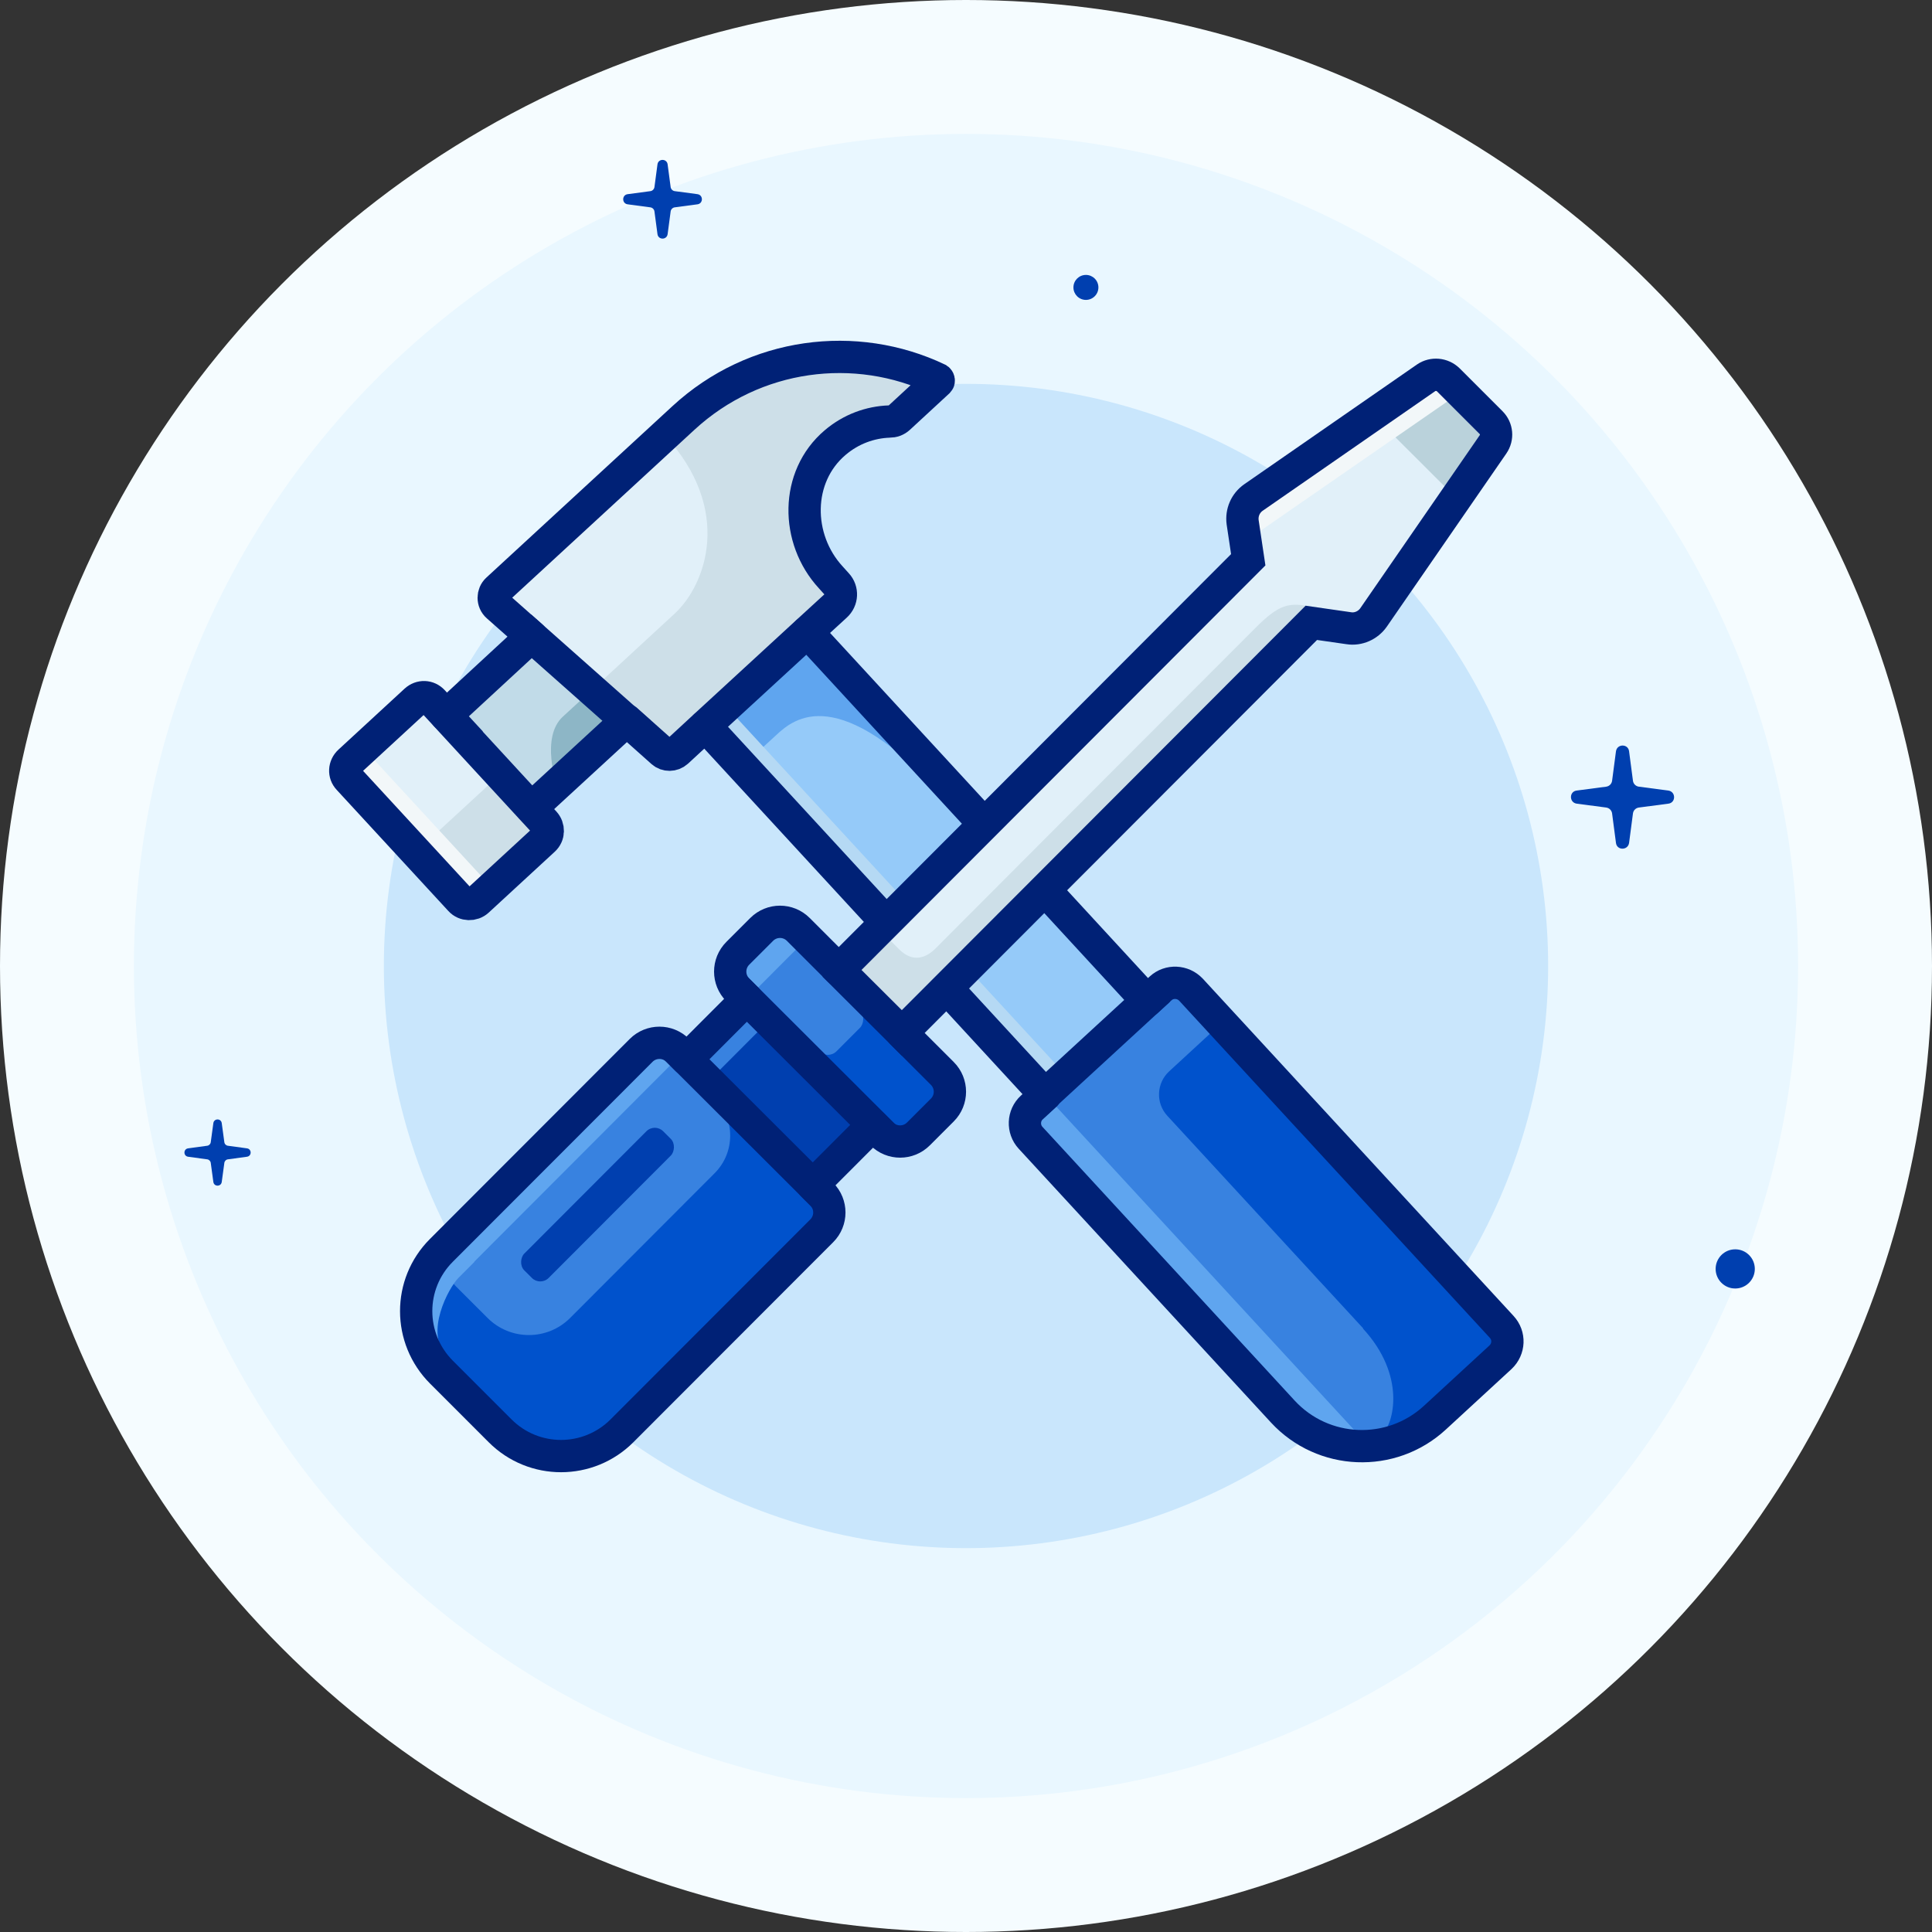
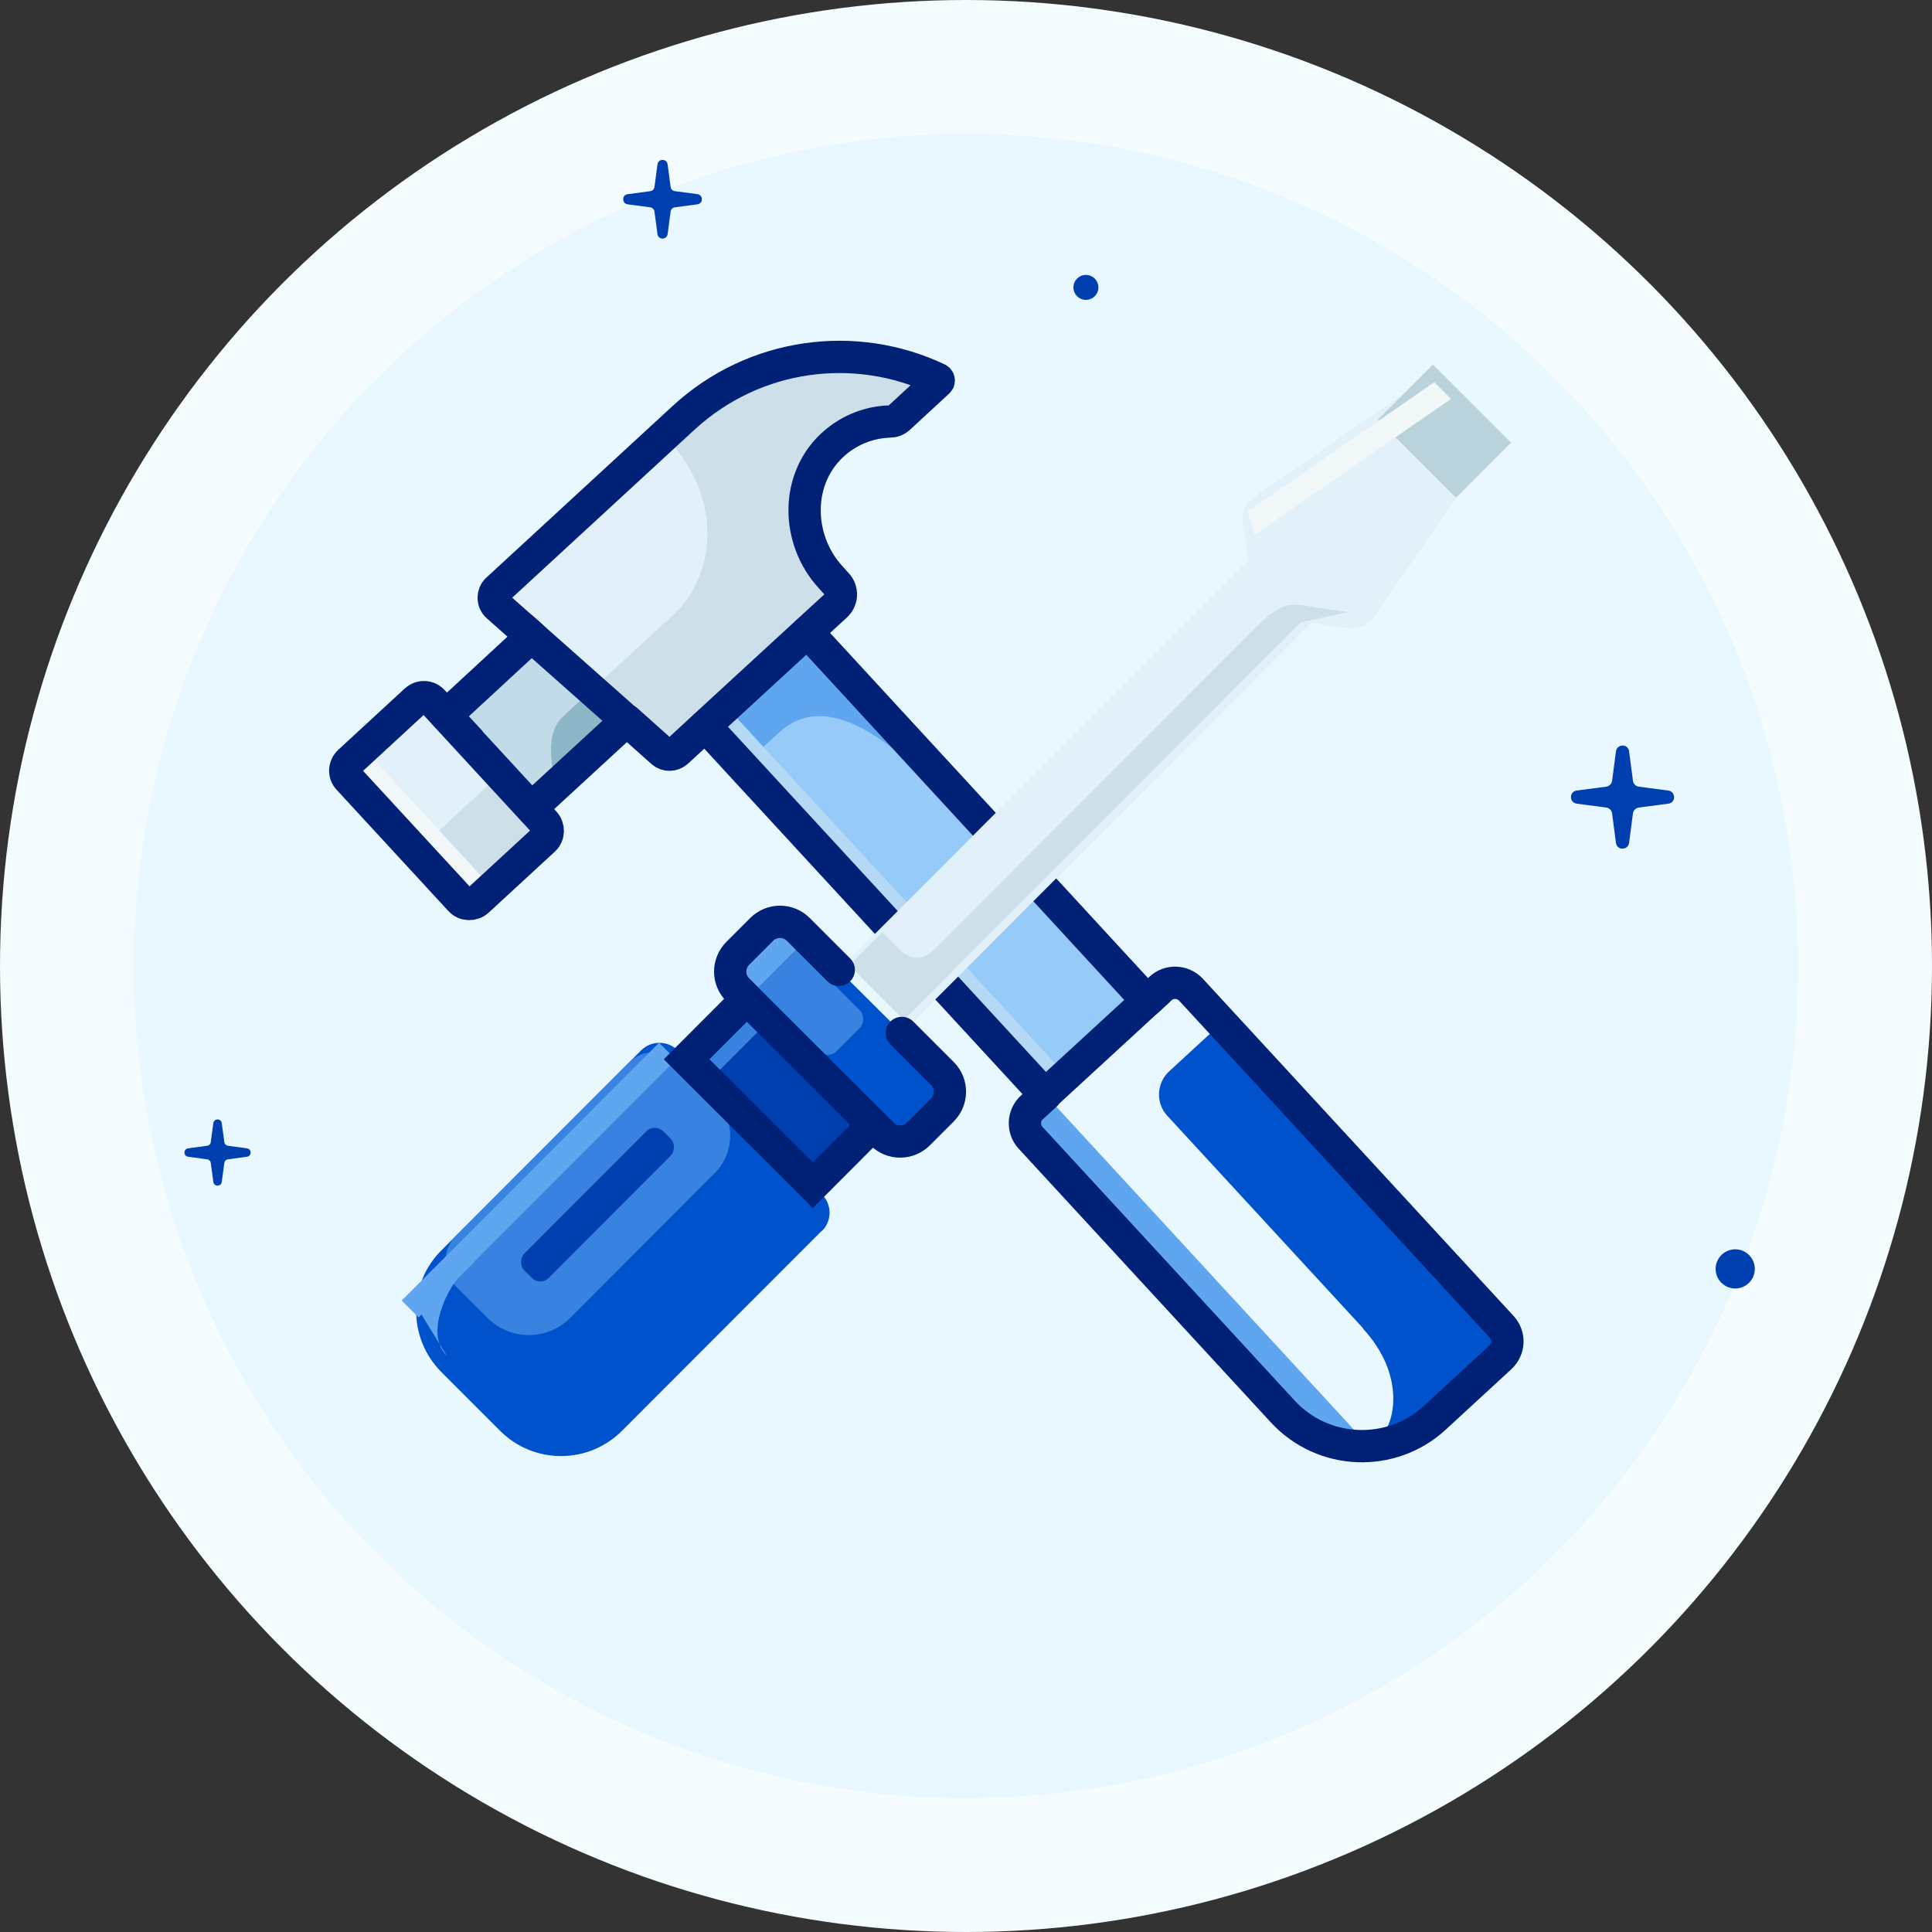
<svg xmlns="http://www.w3.org/2000/svg" id="Layer_2" data-name="Layer 2" viewBox="0 0 89.74 89.74">
  <rect x="0" y="0" width="89.74" height="89.74" fill="#333333" stroke="none" />
  <defs>
    <style>
      .cls-1 {
        fill: none;
        stroke: #002176;
        stroke-linecap: round;
        stroke-miterlimit: 10;
        stroke-width: 1.5px;
      }

      .cls-2 {
        fill: #f2f7f9;
      }

      .cls-3 {
        fill: #0052cc;
      }

      .cls-4 {
        fill: #003faf;
      }

      .cls-5 {
        fill: #f5fcff;
      }

      .cls-6 {
        fill: #e9f7ff;
      }

      .cls-7 {
        fill: #b5d9f4;
      }

      .cls-8 {
        fill: #c1dbe8;
      }

      .cls-9 {
        fill: #bad2db;
      }

      .cls-10 {
        fill: #8db6c6;
      }

      .cls-11 {
        fill: #cddfe8;
      }

      .cls-12 {
        fill: #c9e6fc;
      }

      .cls-13 {
        fill: #e1f0f9;
      }

      .cls-14 {
        fill: #95caf9;
      }

      .cls-15 {
        fill: #3882e0;
      }

      .cls-16 {
        fill: #5fa5ef;
      }
    </style>
  </defs>
  <g id="Layer_13" data-name="Layer 13">
    <circle class="cls-5" cx="44.87" cy="44.87" r="44.87" />
    <circle class="cls-6" cx="44.87" cy="44.87" r="38.65" />
-     <circle class="cls-12" cx="44.87" cy="44.87" r="27.04" />
    <path class="cls-4" d="m9.79,53.05l.12-.88c.03-.23.36-.23.39,0l.12.88c.01.09.08.16.17.17l.88.12c.23.03.23.36,0,.39l-.88.12c-.09.01-.16.08-.17.17l-.12.88c-.03.23-.36.23-.39,0l-.12-.88c-.01-.09-.08-.16-.17-.17l-.88-.12c-.23-.03-.23-.36,0-.39l.88-.12c.09-.01.16-.08.17-.17Z" />
    <path class="cls-4" d="m74.88,36.27l.18-1.37c.05-.36.57-.36.61,0l.18,1.37c.02.14.13.25.27.27l1.37.18c.36.05.36.57,0,.61l-1.37.18c-.14.02-.25.13-.27.27l-.18,1.37c-.05.36-.57.36-.61,0l-.18-1.37c-.02-.14-.13-.25-.27-.27l-1.37-.18c-.36-.05-.36-.57,0-.61l1.37-.18c.14-.02.25-.13.27-.27Z" />
    <path class="cls-4" d="m30.4,8.68l.14-1.05c.04-.27.43-.27.47,0l.14,1.05c.01.11.1.19.2.2l1.05.14c.27.04.27.43,0,.47l-1.05.14c-.11.01-.19.1-.2.2l-.14,1.05c-.04.27-.43.27-.47,0l-.14-1.05c-.01-.11-.1-.19-.2-.2l-1.05-.14c-.27-.04-.27-.43,0-.47l1.05-.14c.11-.01.19-.1.2-.2Z" />
    <circle class="cls-4" cx="80.6" cy="58.94" r=".91" />
    <circle class="cls-4" cx="50.44" cy="13.35" r=".58" />
    <g>
      <g>
-         <path class="cls-15" d="m55.32,45.97l14.43,15.66c.38.41.35,1.03-.05,1.41l-3.05,2.81c-2.03,1.87-5.19,1.74-7.06-.28l-11.72-12.72c-.37-.4-.35-1.04.06-1.41l.63-.58,4.74-4.36.63-.58c.4-.37,1.03-.34,1.41.06Z" />
        <rect class="cls-14" x="39.8" y="28.46" width="6.44" height="23.29" transform="translate(-15.79 39.77) rotate(-42.66)" />
        <path class="cls-13" d="m20.72,33.23l3.97,4.31.61.66c.21.23.2.59-.03.81l-3.07,2.83c-.24.22-.6.2-.81-.03l-5.19-5.63c-.22-.24-.2-.6.04-.81l3.07-2.83c.24-.22.59-.2.81.03l.61.66Z" />
        <polygon class="cls-8" points="24.69 29.56 29.1 33.47 24.69 37.53 20.72 33.23 24.69 29.56" />
        <path class="cls-13" d="m43.57,17.62s.05.08.02.11l-1.83,1.69c-.13.12-.28.17-.45.17-.89.03-1.78.35-2.52.98-1.86,1.58-1.85,4.47-.2,6.26l.28.31c.27.29.25.74-.05,1.01l-1.32,1.21-4.74,4.36-1.31,1.21c-.2.18-.5.18-.69.01l-1.66-1.48-4.41-3.91-1.58-1.4c-.24-.21-.23-.58-.01-.78l8.65-7.97c3.3-3.04,8-3.62,11.82-1.8Z" />
        <path class="cls-11" d="m30.88,20.22c3.19,3.46,1.91,6.94.46,8.28s-4.15,3.83-5.19,4.78c-1.04.96-.28,3.17-.28,3.17l3.24-2.98,1.66,1.48,8.06-6.8s.53-.18-.24-1.32-2.28-4.16-.65-5.48,3.82-1.94,3.82-1.94l1.83-1.69s-5.71-3.95-12.71,2.5Z" />
        <path class="cls-10" d="m26.14,33.29c-1.04.96-.28,3.17-.28,3.17l3.24-2.98-1.61-1.43-1.35,1.24Z" />
        <polygon class="cls-11" points="19.05 39.82 23.24 35.96 25.3 38.2 24.95 39.76 22.19 41.83 21.38 41.81 19.05 39.82" />
        <rect class="cls-2" x="18.71" y="34.05" width="1.47" height="9.15" transform="translate(-21.03 23.39) rotate(-42.66)" />
        <path class="cls-16" d="m34.48,35.59l1.59-1.46c.83-.77,2.87-2.46,7.85,2.94l-6.42-7.71-4.74,4.36,1.72,1.86Z" />
        <rect class="cls-7" x="40.77" y="30.1" width="1" height="23.28" transform="translate(-17.36 39.01) rotate(-42.66)" />
        <path class="cls-3" d="m60.89,46.47h3.33v18.72c0,.81-.66,1.46-1.46,1.46h-1.86c-.81,0-1.46-.66-1.46-1.46v-17.26c0-.81.66-1.46,1.46-1.46Z" transform="translate(-21.97 56.86) rotate(-42.66)" />
        <path class="cls-3" d="m63.3,61.7c2.03,2.2,1.44,4.43.9,4.93,0,0,1.01-.35,2.39-1.18,1.38-.83-.83-3.4-.83-3.4l-2.47-.35Z" />
        <rect class="cls-16" x="54.52" y="48.85" width="1.59" height="21.03" transform="translate(-25.59 53.19) rotate(-42.66)" />
        <path class="cls-1" d="m53.28,46.49l.63-.58c.4-.37,1.03-.34,1.41.06l14.43,15.66c.38.41.35,1.03-.05,1.41l-3.05,2.81c-2.03,1.87-5.19,1.74-7.06-.28l-11.72-12.72c-.37-.4-.35-1.04.06-1.41l.63-.58" />
        <polyline class="cls-1" points="37.5 29.36 53.28 46.49 48.54 50.85 32.76 33.72" />
        <path class="cls-1" d="m24.69,29.56l-1.58-1.4c-.24-.21-.23-.58-.01-.78l8.65-7.97c3.3-3.04,8-3.62,11.82-1.8.03.02.05.08.02.11l-1.83,1.69c-.13.12-.28.17-.45.17-.89.03-1.78.35-2.52.98-1.86,1.58-1.85,4.47-.2,6.26l.28.31c.27.29.25.74-.05,1.01l-1.32,1.21-4.74,4.36-1.31,1.21c-.2.18-.5.18-.69.01l-1.66-1.48" />
        <polyline class="cls-1" points="20.72 33.23 24.69 29.56 29.1 33.47 24.69 37.53" />
        <path class="cls-1" d="m20.72,33.23l-.61-.66c-.22-.24-.57-.25-.81-.03l-3.07,2.83c-.24.22-.26.58-.04.81l5.19,5.63c.21.23.58.24.81.03l3.07-2.83c.24-.22.24-.58.03-.81l-.61-.66-3.97-4.31Z" />
      </g>
      <g>
        <path class="cls-3" d="m38.17,57.17l-9.28,9.29c-1.56,1.56-4.09,1.57-5.66,0l-2.72-2.72c-1.57-1.57-1.57-4.1-.01-5.66l9.28-9.29c.47-.47,1.23-.47,1.7,0l.42.42,5.86,5.85.42.42c.47.47.47,1.23,0,1.7Z" />
        <rect class="cls-15" x="34.24" y="46.59" width="3.96" height="8.28" transform="translate(-25.27 40.52) rotate(-45.05)" />
        <path class="cls-3" d="m42.66,52.67c-.47.47-1.23.47-1.7,0l-.42-.42-5.86-5.85-.42-.42c-.47-.47-.47-1.23,0-1.7l1.11-1.11c.47-.47,1.23-.47,1.7,0l1.88,1.88,2.93,2.92,1.88,1.88c.47.47.47,1.23,0,1.7l-1.11,1.11Z" />
        <path class="cls-13" d="m63.8,28.68c-.26.37-.71.57-1.15.5l-1.74-.25-18.55,18.58-2.93-2.92,18.55-18.58-.26-1.74c-.06-.45.13-.89.5-1.15l8.02-5.56c.32-.22.75-.18,1.03.09l1.99,1.99c.27.27.31.69.09,1.01l-5.55,8.04Z" />
        <rect class="cls-9" x="64.53" y="18.22" width="5.13" height="3.62" transform="translate(33.76 -41.55) rotate(44.95)" />
        <path class="cls-11" d="m62.61,28.43l-1.67-.24c-1.06-.23-1.52-.13-2.62.97s-13.99,14.01-14.85,14.88-1.53.23-1.71.05l-.78-.78-1.53,1.53,2.53,2.53,18.43-18.46,2.21-.48Z" />
        <polygon class="cls-2" points="66.62 17.75 57.94 23.77 58.28 24.84 67.4 18.53 66.62 17.75" />
        <path class="cls-15" d="m25.9,48.32h2.33c1.36,0,2.47,1.1,2.47,2.47v9.5c0,1.5-1.22,2.71-2.71,2.71h-2.08c-.92,0-1.66-.74-1.66-1.66v-11.37c0-.92.74-1.66,1.66-1.66Z" transform="translate(47.35 -3.14) rotate(44.95)" />
        <rect class="cls-15" x="33.89" y="44.66" width="6.45" height="2.68" rx=".57" ry=".57" transform="translate(43.35 -12.77) rotate(44.95)" />
        <rect class="cls-16" x="24.48" y="46.36" width="1.11" height="16.92" transform="translate(46.04 -1.67) rotate(44.95)" />
        <rect class="cls-16" x="35.36" y="42.6" width="1.11" height="3.57" transform="translate(41.85 -12.4) rotate(44.95)" />
        <path class="cls-16" d="m22.04,58.61l-.74.74c-.47.47-1.59,2.58-.55,3.62l-1.6-2.61,1.48-1.23,1.41-.53Z" />
        <rect class="cls-4" x="33.31" y="49.25" width="6.84" height="3.96" transform="translate(46.93 -10.97) rotate(44.95)" />
        <path class="cls-1" d="m34.69,46.4l-.42-.42c-.47-.47-.47-1.23,0-1.7l1.11-1.11c.47-.47,1.23-.47,1.7,0l1.88,1.88" />
        <path class="cls-1" d="m41.89,47.98l1.88,1.88c.47.47.47,1.23,0,1.7l-1.11,1.11c-.47.47-1.23.47-1.7,0l-.42-.42" />
-         <path class="cls-1" d="m37.75,55.05l.42.42c.47.47.47,1.23,0,1.7l-9.28,9.29c-1.56,1.56-4.09,1.57-5.66,0l-2.72-2.72c-1.57-1.57-1.57-4.1-.01-5.66l9.28-9.29c.47-.47,1.23-.47,1.7,0l.42.42" />
        <rect class="cls-1" x="34.24" y="46.59" width="3.96" height="8.28" transform="translate(-25.27 40.52) rotate(-45.05)" />
-         <path class="cls-1" d="m38.96,45.05l19.02-19.05-.26-1.74c-.06-.45.13-.89.5-1.15l8.02-5.56c.32-.22.75-.18,1.03.09l1.99,1.99c.27.27.31.69.09,1.01l-5.55,8.04c-.26.37-.71.57-1.15.5l-1.74-.25-19.02,19.05-2.93-2.92Z" />
        <rect class="cls-4" x="26.96" y="51.39" width="1.6" height="9.13" rx=".55" ry=".55" transform="translate(47.64 -3.26) rotate(44.95)" />
      </g>
    </g>
  </g>
</svg>